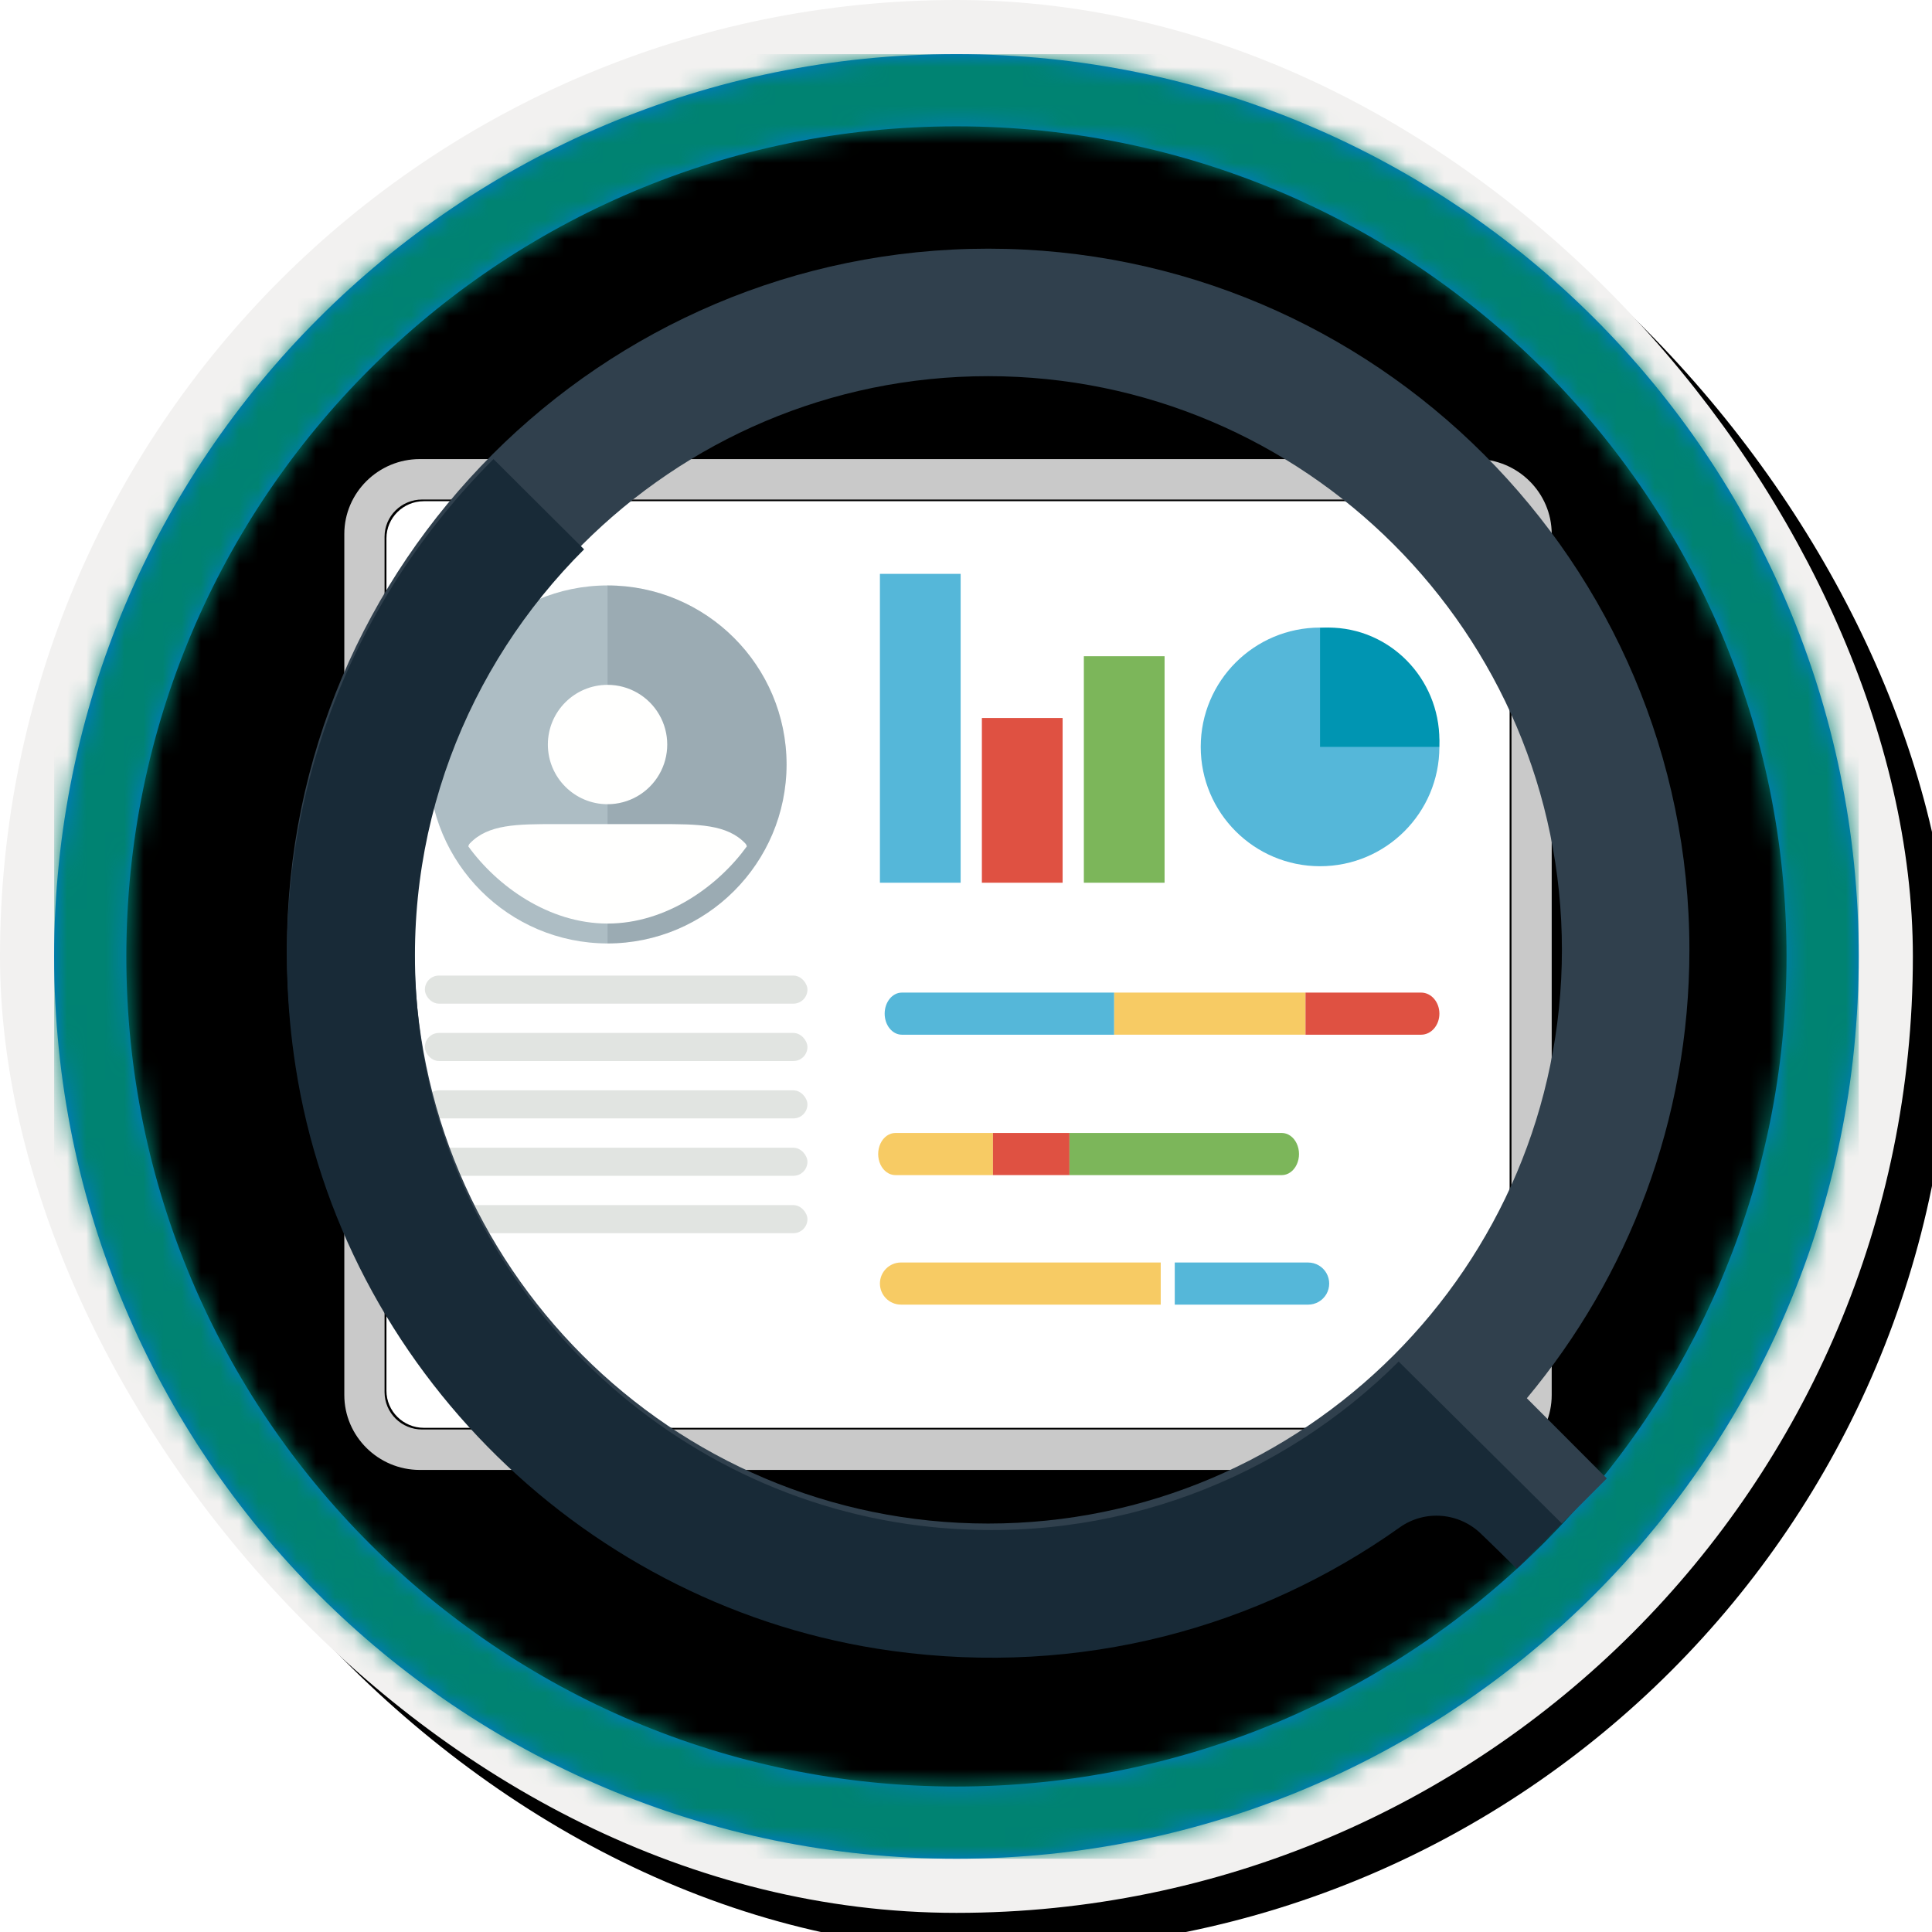
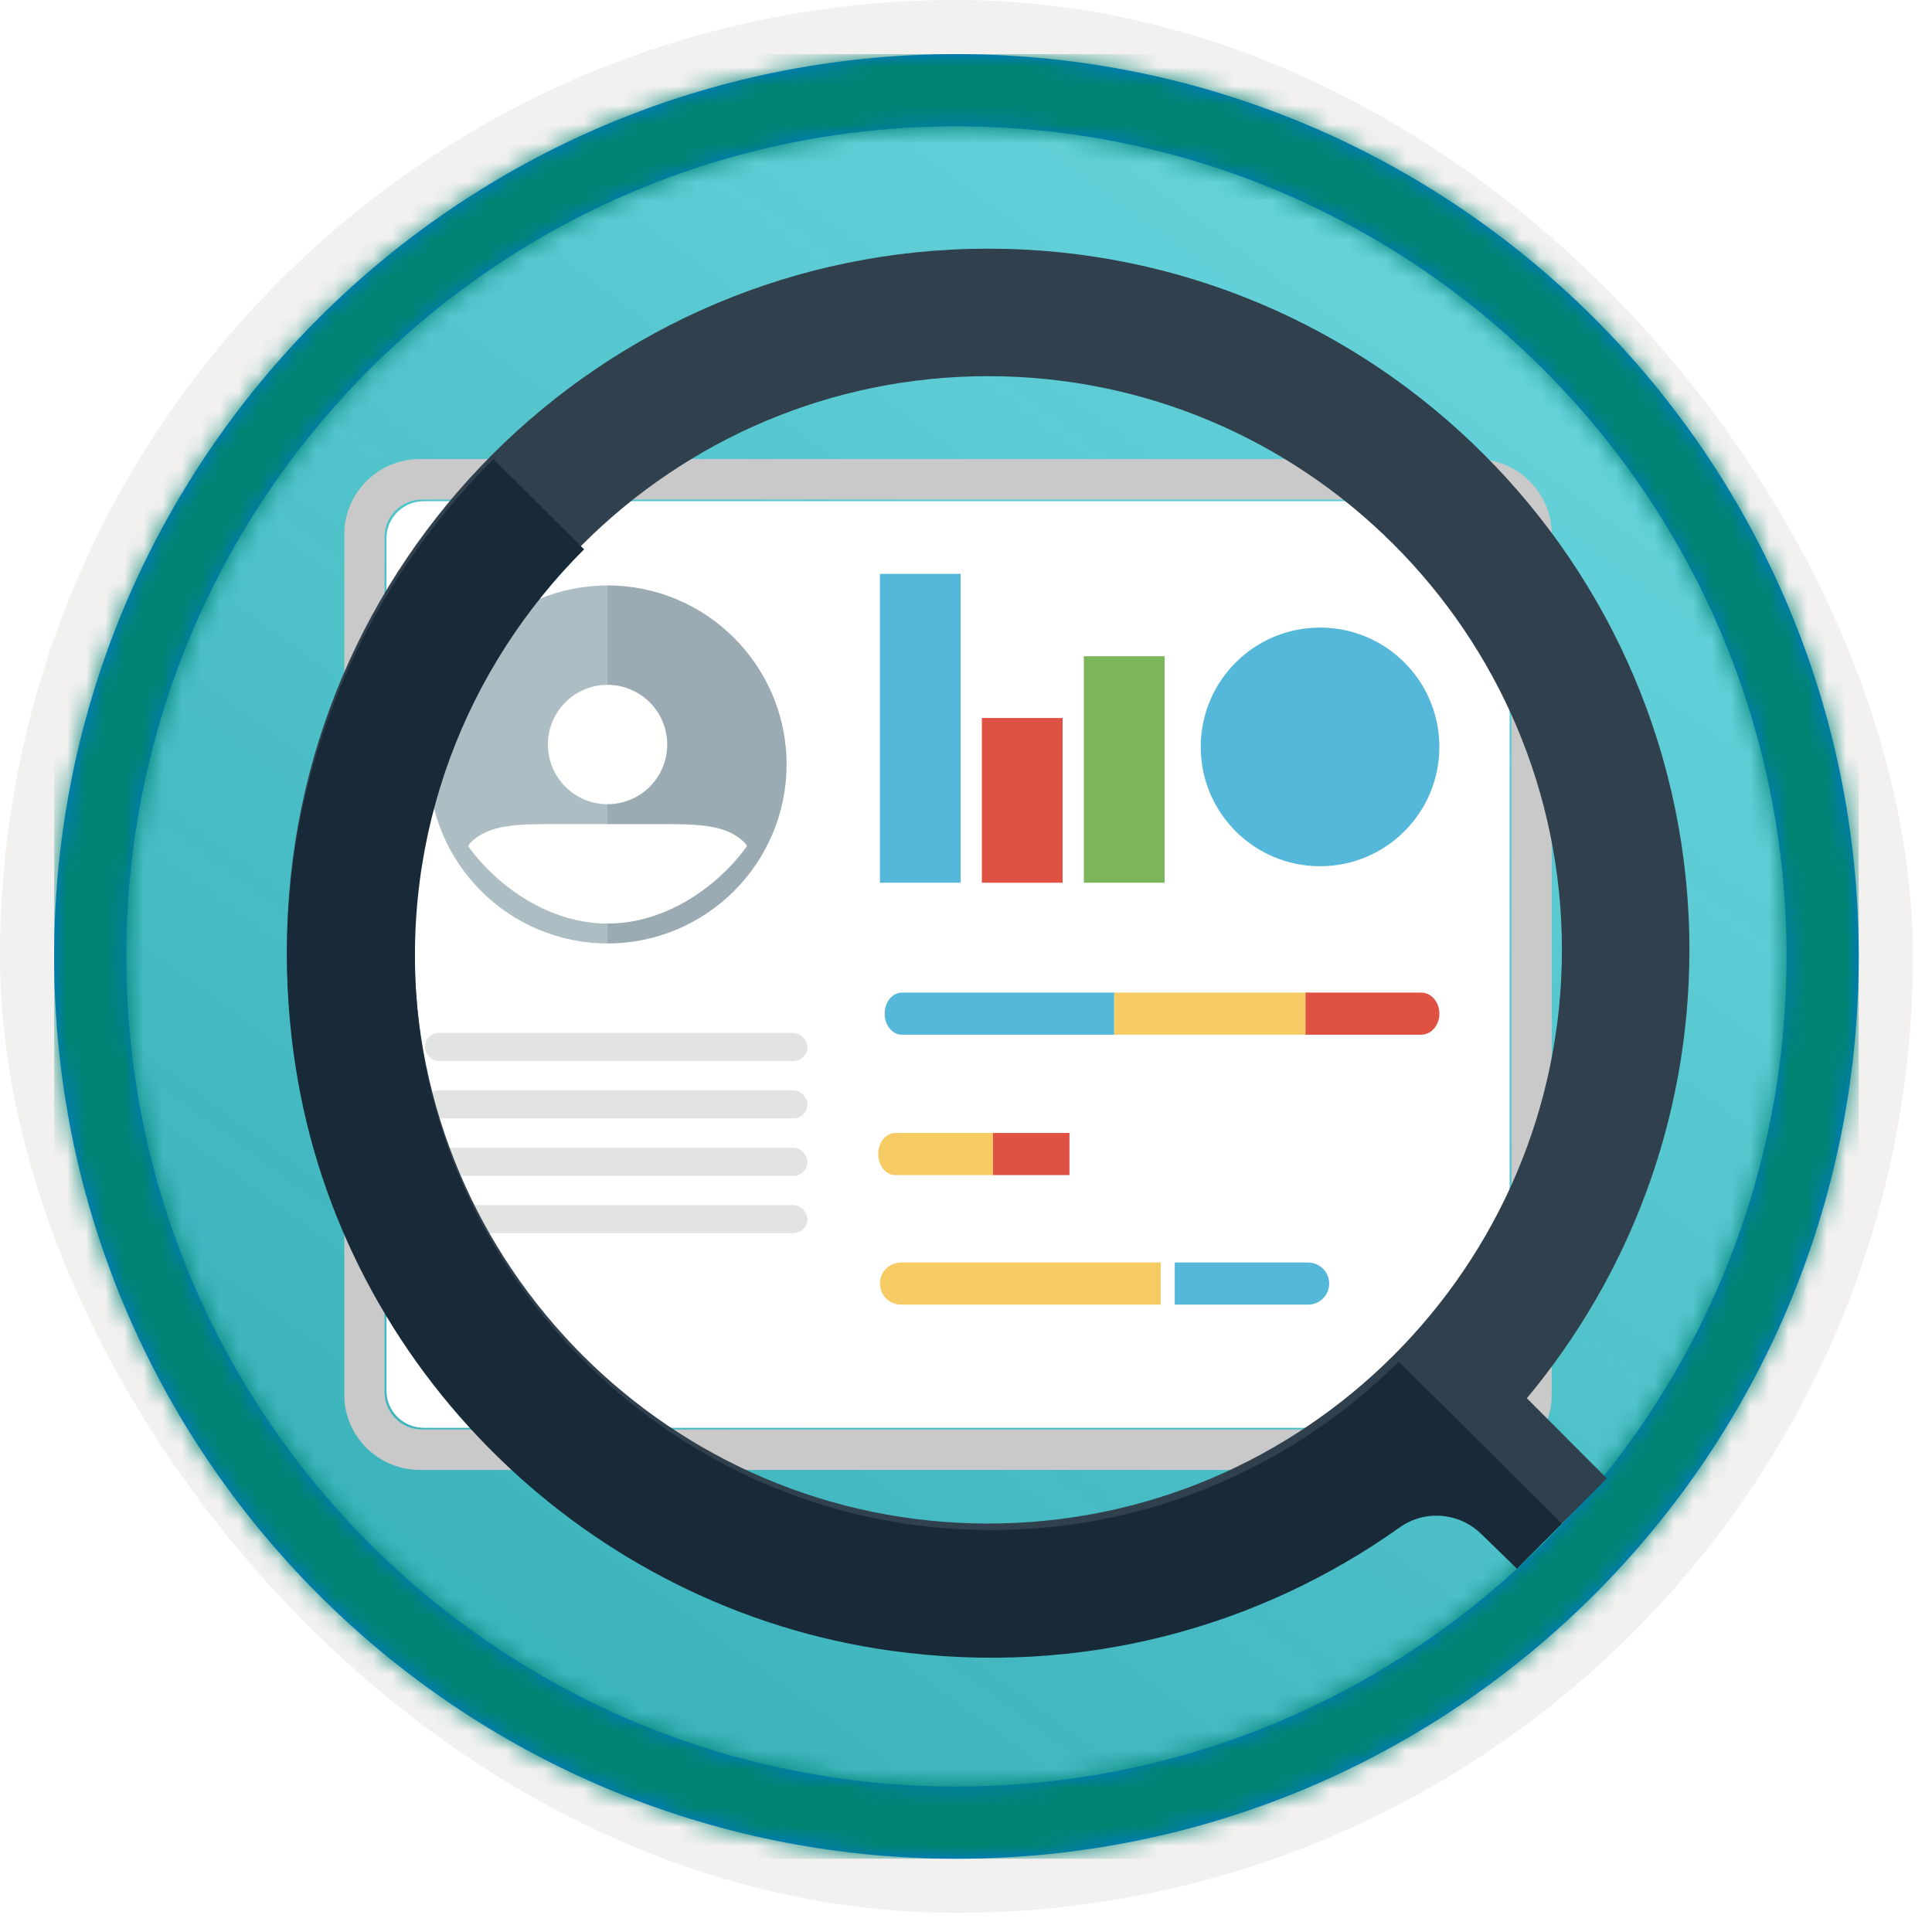
<svg xmlns="http://www.w3.org/2000/svg" xmlns:xlink="http://www.w3.org/1999/xlink" width="101px" height="101px" viewBox="0 0 101 101" version="1.1">
  <title>Connect and engage with customers with Omnichannel for Dynamics 365 Customer Service/Working-with-Customer-Insights</title>
  <desc>Created with Sketch.</desc>
  <defs>
    <rect id="path-1" x="0" y="0" width="94.34" height="94.34" rx="47.17" />
    <linearGradient x1="77.83%" y1="11.2%" x2="-99.689%" y2="253.808%" id="linearGradient-3">
      <stop stop-color="#FFFFFF" offset="0%" />
      <stop stop-color="#000000" stop-opacity="0.5" offset="100%" />
    </linearGradient>
    <rect id="path-4" x="0" y="0" width="94.34" height="94.34" />
-     <rect id="path-5" x="0" y="0" width="100" height="100" rx="50" />
    <filter x="-0.5%" y="-0.5%" width="102.0%" height="102.0%" filterUnits="objectBoundingBox" id="filter-6">
      <feOffset dx="1" dy="1" in="SourceAlpha" result="shadowOffsetOuter1" />
      <feMorphology radius="4" operator="erode" in="SourceAlpha" result="shadowInner" />
      <feOffset dx="1" dy="1" in="shadowInner" result="shadowInner" />
      <feComposite in="shadowOffsetOuter1" in2="shadowInner" operator="out" result="shadowOffsetOuter1" />
      <feColorMatrix values="0 0 0 0 0   0 0 0 0 0   0 0 0 0 0  0 0 0 0.15 0" type="matrix" in="shadowOffsetOuter1" />
    </filter>
    <path d="M50,2.83 C76.051,2.83 97.17,23.949 97.17,50 C97.17,76.051 76.051,97.17 50,97.17 C23.949,97.17 2.83,76.051 2.83,50 C2.83,23.949 23.949,2.83 50,2.83 Z M50,6.604 C26.033,6.604 6.604,26.033 6.604,50 C6.604,73.967 26.033,93.396 50,93.396 C73.967,93.396 93.396,73.967 93.396,50 C93.396,26.033 73.967,6.604 50,6.604 Z" id="path-7" />
  </defs>
  <g id="Badges" stroke="none" stroke-width="1" fill="none" fill-rule="evenodd">
    <g id="Connect-and-engage-with-customers-with-Omnichannel-for-Dynamics-365-Customer-Service" transform="translate(-160, -510)">
      <g id="Connect-and-engage-with-customers-with-Omnichannel-for-Dynamics-365-Customer-Service/Working-with-Customer-Insights" transform="translate(160, 510)">
        <g id="Badge-Plates/Circle">
          <g id="BG" transform="translate(2.83, 2.83)">
            <mask id="mask-2" fill="white">
              <use xlink:href="#path-1" />
            </mask>
            <g />
            <g id="Colors/Dynamics-365/BG-Solid-Badges" mask="url(#mask-2)">
              <g id="Rectangle">
                <use fill="#01B6C3" xlink:href="#path-4" />
                <use fill-opacity="0.4" fill="url(#linearGradient-3)" xlink:href="#path-4" />
              </g>
            </g>
          </g>
          <g id="Border">
            <g id="White-Border">
              <use fill="black" fill-opacity="1" filter="url(#filter-6)" xlink:href="#path-5" />
              <rect stroke="#F2F1F0" stroke-width="4" stroke-linejoin="square" x="2" y="2" width="96" height="96" rx="48" />
            </g>
            <mask id="mask-8" fill="white">
              <use xlink:href="#path-7" />
            </mask>
            <use id="Boarder" fill="#0078D4" fill-rule="nonzero" xlink:href="#path-7" />
            <g id="Colors/Dynamics-365/Border" mask="url(#mask-8)" fill="#008372">
              <g transform="translate(2.83, 2.83)" id="Rectangle">
                <rect x="0" y="0" width="94.34" height="94.34" />
              </g>
            </g>
          </g>
        </g>
        <g id="dashboard" transform="translate(18, 24)" fill-rule="nonzero">
          <g id="Group">
            <g id="dashboard">
              <path d="M58.96,2.202 L4.16,2.202 C3.08,2.202 2.202,3.071 2.202,4.139 L2.202,48.704 C2.202,49.772 3.08,50.643 4.16,50.643 L58.961,50.643 C60.04,50.643 60.919,49.772 60.919,48.704 L60.919,4.14 C60.912,3.065 60.036,2.198 58.961,2.202" id="Fill-1523" fill="#FFFFFF" />
              <path d="M59.175,0 L3.945,0 C1.775,0 0,1.762 0,3.914 L0,48.93 C0,51.082 1.775,52.844 3.945,52.844 L59.174,52.844 C61.344,52.844 63.119,51.082 63.119,48.929 L63.119,3.915 C63.119,1.762 61.344,0 59.175,0 Z M59.052,2.114 C60.13,2.111 61.008,2.98 61.016,4.058 L61.016,48.786 C61.008,49.864 60.13,50.734 59.051,50.73 L4.068,50.73 C2.989,50.734 2.111,49.864 2.104,48.786 L2.104,4.058 C2.104,2.985 2.984,2.114 4.068,2.114 L59.051,2.114 L59.052,2.114 Z" id="Fill-1524" fill="#C9C9C9" />
              <path d="M29.148,27.89 L40.248,27.89 L40.248,30.092 L29.148,30.092 C28.651,30.092 28.248,29.599 28.248,28.991 C28.248,28.383 28.651,27.89 29.148,27.89 Z" id="Rectangle" fill="#55B7D9" />
              <polygon id="Rectangle" fill="#F7CB64" points="40.248 27.89 50.248 27.89 50.248 30.091 40.248 30.091" />
              <path d="M50.248,27.89 L56.293,27.89 C56.821,27.89 57.248,28.383 57.248,28.991 C57.248,29.599 56.821,30.092 56.293,30.092 L50.248,30.092 L50.248,27.89 Z" id="Rectangle-Copy" fill="#DF5142" />
              <path d="M28.809,35.229 L33.909,35.229 L33.909,37.432 L28.809,37.432 C28.487,37.432 28.19,37.222 28.029,36.881 C27.869,36.54 27.869,36.12 28.029,35.78 C28.19,35.439 28.487,35.229 28.809,35.229 Z" id="Rectangle" fill="#F7CB64" />
              <polygon id="Rectangle" fill="#DF5142" points="33.909 35.229 37.909 35.229 37.909 37.431 33.909 37.431" />
-               <path d="M37.909,35.229 L49.009,35.229 C49.33,35.229 49.627,35.439 49.788,35.78 C49.949,36.12 49.949,36.54 49.788,36.881 C49.627,37.222 49.33,37.432 49.009,37.432 L37.909,37.432 L37.909,35.229 L37.909,35.229 Z" id="Rectangle-Copy" fill="#7CB65A" />
              <path d="M29.101,42.001 L42.68,42.001 L42.68,44.202 L29.101,44.202 C28.493,44.202 28,43.709 28,43.101 C28,42.493 28.493,42 29.101,42 L29.101,42.001 Z" id="Rectangle" fill="#F7CB64" />
              <path d="M43.413,42.001 L50.386,42.001 C50.779,42.001 51.143,42.211 51.34,42.552 C51.536,42.892 51.536,43.312 51.34,43.653 C51.143,43.993 50.779,44.203 50.386,44.203 L43.413,44.202 L43.413,42 L43.413,42.001 Z" id="Rectangle-Copy" fill="#55B7D9" />
              <g id="Pie-Chart" transform="translate(44.771, 8.808)">
                <circle id="Oval" fill="#55B7D9" cx="6.238" cy="6.238" r="6.238" />
-                 <path d="M6.238,0.016 C6.382,0.006 6.527,0 6.673,0 C9.879,0 12.477,2.644 12.477,5.904 C12.477,6.017 12.474,6.128 12.468,6.238 L6.238,6.238 L6.238,0.017 L6.238,0.016 Z" id="Combined-Shape" fill="#0095B2" />
              </g>
              <g id="Graph" transform="translate(28, 6)">
                <polygon id="Blue" fill="#55B7D9" points="0 0 4.22 0 4.22 16.147 0 16.147" />
                <polygon id="Red" fill="#DF5142" points="5.33 7.535 9.551 7.535 9.551 16.147 5.33 16.147" />
                <polygon id="Green" fill="#7CB65A" points="10.661 4.306 14.881 4.306 14.881 16.147 10.661 16.147" />
              </g>
            </g>
-             <rect id="Rectangle" fill="#E1E4E1" x="4.211" y="27" width="20" height="1.468" rx="0.734" />
            <rect id="Rectangle" fill="#E1E4E1" x="4.211" y="30" width="20" height="1.468" rx="0.734" />
            <rect id="Rectangle" fill="#E1E4E1" x="4.211" y="39" width="20" height="1.468" rx="0.734" />
            <rect id="Rectangle" fill="#E1E4E1" x="4.211" y="33" width="20" height="1.468" rx="0.734" />
            <rect id="Rectangle" fill="#E1E4E1" x="4.211" y="36" width="20" height="1.468" rx="0.734" />
            <g id="User1" transform="translate(4.404, 6.605)">
              <path d="M9.357,18.716 C14.524,18.71 18.71,14.524 18.716,9.357 C18.71,4.191 14.523,0.005 9.357,1.04005693e-15 C4.192,0.006 0.006,4.192 1.04005693e-15,9.357 C0.005,14.523 4.191,18.71 9.357,18.716" id="Fill-115" fill="#ADBDC4" />
              <path d="M9.357,0 C14.523,0.005 18.71,4.191 18.716,9.357 C18.71,14.524 14.524,18.71 9.357,18.716 L9.357,0 Z" id="Combined-Shape" fill-opacity="0.18" fill="#4B5B67" />
              <path d="M9.357,11.437 C10.472,11.437 11.502,10.843 12.059,9.877 C12.617,8.912 12.617,7.723 12.059,6.757 C11.502,5.792 10.472,5.197 9.357,5.197 C7.634,5.197 6.237,6.594 6.237,8.317 C6.237,10.04 7.634,11.437 9.357,11.437 Z" id="Path" fill="#FFFFFE" />
              <path d="M9.357,17.676 C12.443,17.676 15.144,15.707 16.637,13.644 C16.627,13.583 16.598,13.528 16.555,13.484 C15.601,12.483 14.091,12.477 12.065,12.477 L6.649,12.477 C4.624,12.477 3.116,12.483 2.161,13.484 C2.118,13.528 2.09,13.584 2.08,13.644 C3.572,15.707 6.273,17.676 9.357,17.676 L9.357,17.676 Z" id="Path" fill="#FFFFFE" />
            </g>
          </g>
        </g>
        <g id="Magnify" transform="translate(15, 13)">
          <path d="M6.665,36.656 C6.665,20.119 20.112,6.665 36.659,6.665 C53.189,6.665 66.653,20.119 66.653,36.656 C66.653,53.193 53.189,66.647 36.659,66.647 C20.112,66.647 6.665,53.193 6.665,36.656 Z M64.82,60.097 C70.119,53.739 73.318,45.565 73.318,36.656 C73.318,16.443 56.871,0 36.659,0 C16.447,0 0,16.443 0,36.656 C0,56.868 16.447,73.312 36.659,73.312 C45.574,73.312 53.739,70.114 60.104,64.809 L64.301,69 L69,64.288 L64.82,60.097 Z" id="Fill-1292" fill="#30404D" />
          <path d="M58.169,66.852 C59.491,65.909 61.299,66.064 62.454,67.211 L64.301,69 L66.653,66.647 L58.119,58.179 C51.992,64.285 43.254,67.781 33.747,66.832 C19.653,65.427 8.253,54.067 6.847,40.022 C5.893,30.537 9.408,21.822 15.535,15.718 L10.798,11 C2.88,18.902 -1.472,30.38 0.453,42.768 C2.897,58.558 15.736,71.109 31.604,73.3 C41.53,74.672 50.837,72.064 58.169,66.852 Z" id="Fill-1294" fill="#182A37" />
        </g>
      </g>
    </g>
  </g>
</svg>